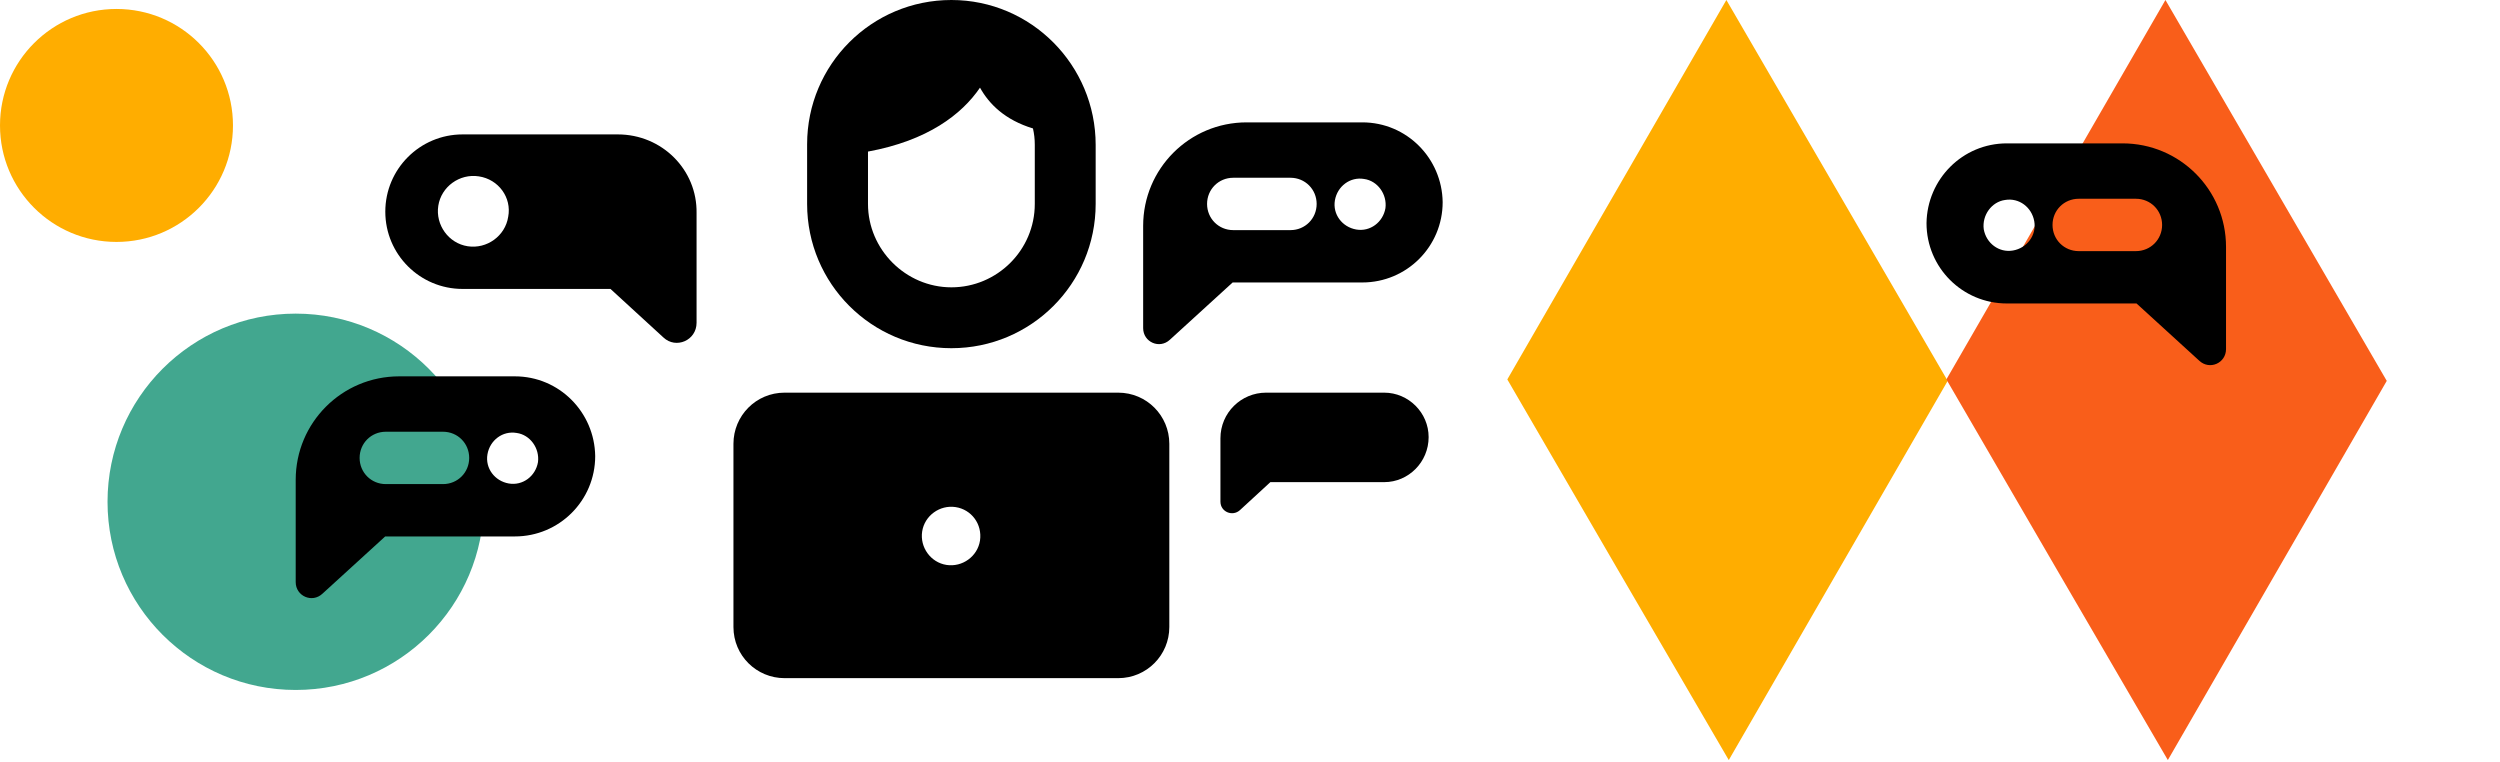
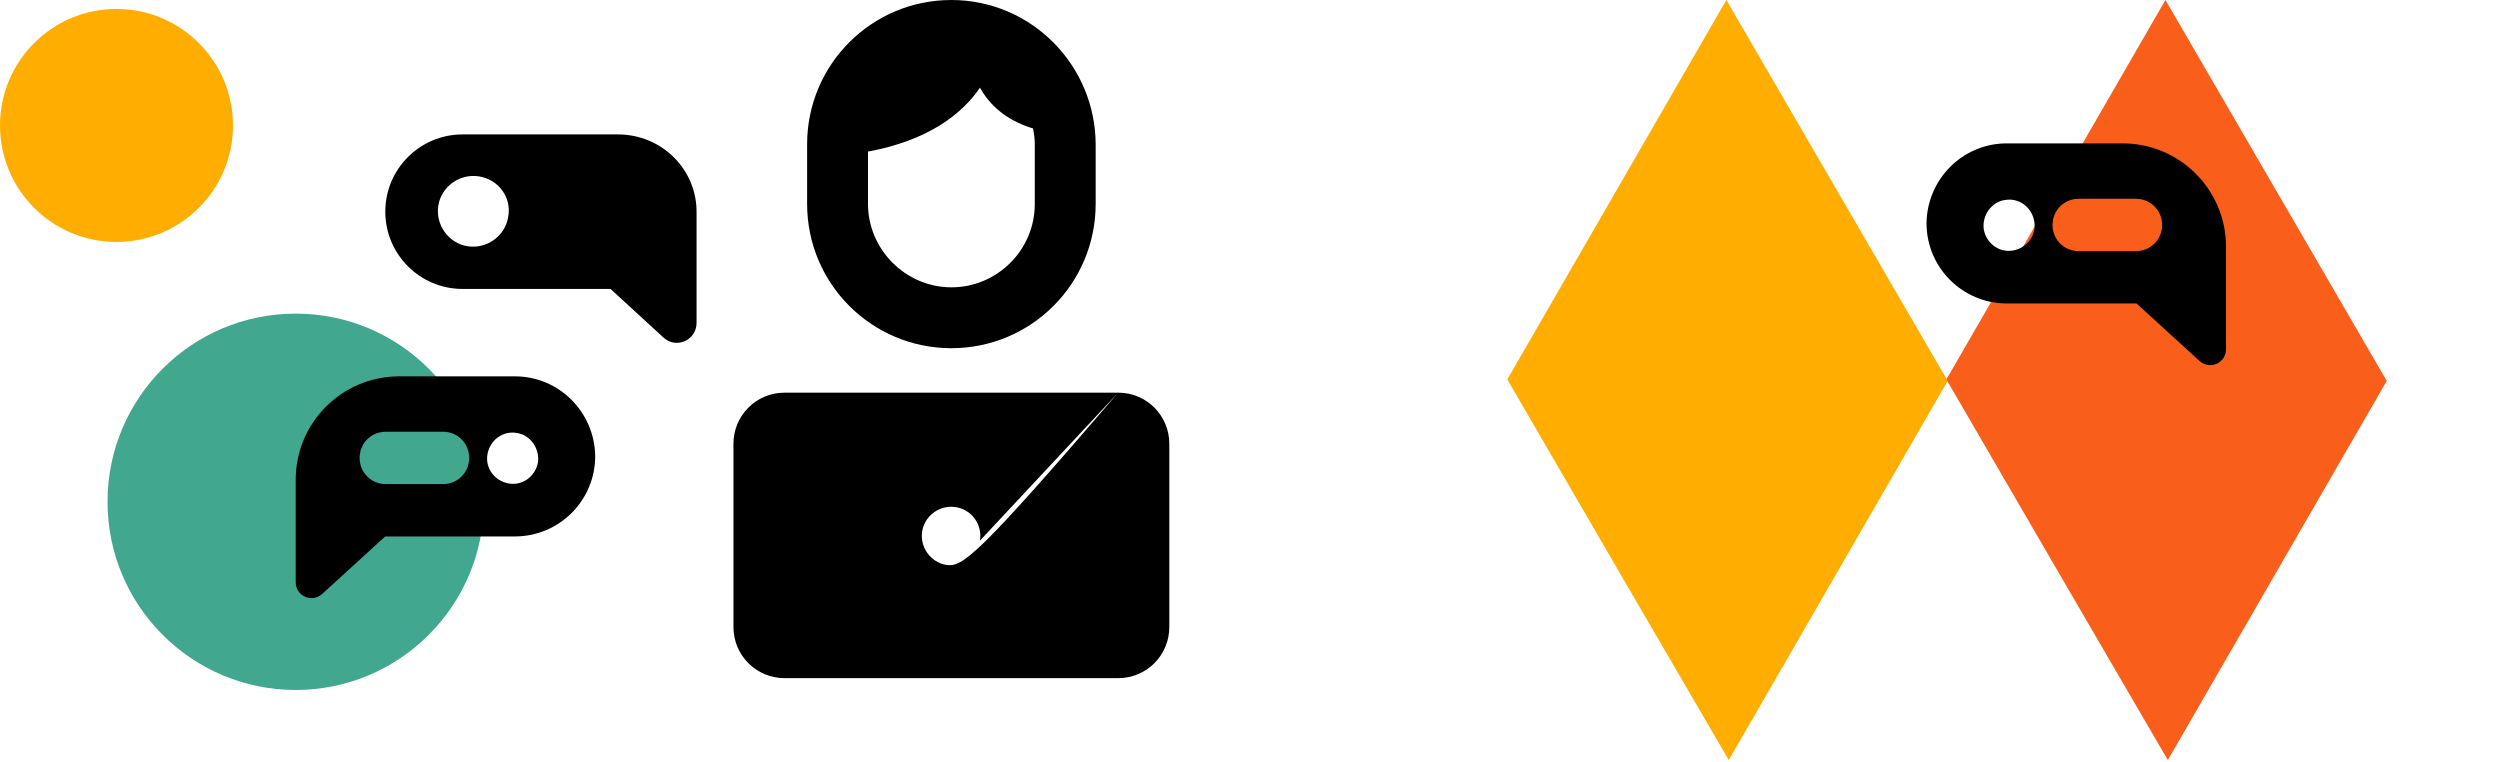
<svg xmlns="http://www.w3.org/2000/svg" width="279" height="85" viewBox="0 0 279 85" fill="none">
-   <path d="M124.789 43.82H87.56C84.367 43.82 81.853 46.402 81.853 49.527V69.976C81.853 73.169 84.435 75.682 87.56 75.682H124.789C127.982 75.682 130.496 73.101 130.496 69.976V49.527C130.496 46.402 127.982 43.82 124.789 43.82ZM109.368 60.329C109.096 62.095 107.397 63.318 105.631 63.046C103.865 62.775 102.642 61.076 102.914 59.31C103.185 57.543 104.884 56.321 106.65 56.592C108.417 56.864 109.639 58.495 109.368 60.329Z" fill="black" />
+   <path d="M124.789 43.82H87.56C84.367 43.82 81.853 46.402 81.853 49.527V69.976C81.853 73.169 84.435 75.682 87.56 75.682H124.789C127.982 75.682 130.496 73.101 130.496 69.976V49.527C130.496 46.402 127.982 43.82 124.789 43.82ZC109.096 62.095 107.397 63.318 105.631 63.046C103.865 62.775 102.642 61.076 102.914 59.31C103.185 57.543 104.884 56.321 106.65 56.592C108.417 56.864 109.639 58.495 109.368 60.329Z" fill="black" />
  <path d="M106.175 0C97.275 0 90.074 7.201 90.074 16.101V22.759C90.074 31.658 97.275 38.859 106.175 38.859C115.075 38.859 122.276 31.658 122.276 22.759V16.169C122.276 7.269 115.075 0 106.175 0ZM115.482 22.759C115.482 27.922 111.27 32.066 106.175 32.066C101.08 32.066 96.868 27.854 96.868 22.759V16.916C103.526 15.693 107.33 12.772 109.368 9.783C110.387 11.617 112.153 13.383 115.279 14.335C115.414 14.946 115.482 15.489 115.482 16.169V22.759Z" fill="black" />
-   <path d="M154.476 53.807H141.772L138.375 56.932C137.56 57.679 136.201 57.136 136.201 55.981V48.916C136.201 46.062 138.511 43.82 141.296 43.82H154.476C157.193 43.82 159.435 46.062 159.435 48.78C159.435 51.565 157.193 53.807 154.476 53.807Z" fill="black" />
  <path d="M68.95 15H51.623C46.86 15 43 18.86 43 23.623C43 28.386 46.86 32.245 51.623 32.245H68.129L74.041 37.665C75.437 38.979 77.737 37.994 77.737 36.023V23.787C77.819 18.942 73.877 15 68.95 15ZM56.714 24.197C56.386 26.332 54.333 27.811 52.197 27.482C50.062 27.154 48.584 25.101 48.913 22.966C49.241 20.831 51.294 19.352 53.429 19.681C55.647 20.009 57.125 22.062 56.714 24.197Z" fill="black" />
-   <path d="M152.033 13.656H139.125C132.739 13.656 127.576 18.819 127.576 25.205V36.619C127.576 38.181 129.41 38.996 130.565 37.909L137.563 31.523H152.033C156.992 31.523 161.001 27.515 161.001 22.556C160.933 17.665 156.992 13.656 152.033 13.656ZM144.017 25.681H137.631C136 25.681 134.709 24.39 134.709 22.76C134.709 21.129 136 19.838 137.631 19.838H144.017C145.647 19.838 146.938 21.129 146.938 22.76C146.938 24.39 145.647 25.681 144.017 25.681ZM154.615 23.235C154.343 24.798 152.916 25.885 151.354 25.613C149.791 25.341 148.704 23.915 148.976 22.352C149.248 20.79 150.674 19.703 152.237 19.974C153.732 20.178 154.819 21.673 154.615 23.235Z" fill="black" />
  <path d="M192.931 84.823L180.565 63.597L168.216 42.343L192.663 -0.001L217.362 42.506L192.931 84.823Z" fill="#FFAD00" />
  <path d="M241.931 84.823L229.565 63.597L217.216 42.343L241.663 -0.001L266.362 42.506L241.931 84.823Z" fill="#F95E1A" />
  <circle cx="13" cy="14" r="13" fill="#FFAD00" />
  <circle cx="33" cy="56" r="21" fill="#42A78F" />
  <path d="M223.967 16H236.875C243.261 16 248.424 21.163 248.424 27.549V38.962C248.424 40.525 246.59 41.34 245.435 40.253L238.437 33.867H223.967C219.008 33.867 214.999 29.859 214.999 24.9C215.067 20.008 219.008 16 223.967 16ZM231.983 28.025H238.369C240 28.025 241.291 26.734 241.291 25.103C241.291 23.473 240 22.182 238.369 22.182H231.983C230.353 22.182 229.062 23.473 229.062 25.103C229.062 26.734 230.353 28.025 231.983 28.025ZM221.385 25.579C221.657 27.142 223.084 28.229 224.646 27.957C226.209 27.685 227.296 26.258 227.024 24.696C226.752 23.133 225.326 22.046 223.763 22.318C222.268 22.522 221.181 24.017 221.385 25.579Z" fill="black" />
  <path d="M57.457 42H44.549C38.163 42 33 47.163 33 53.549V64.962C33 66.525 34.834 67.34 35.989 66.253L42.987 59.867H57.457C62.416 59.867 66.424 55.859 66.424 50.9C66.357 46.008 62.416 42 57.457 42ZM49.441 54.025H43.054C41.424 54.025 40.133 52.734 40.133 51.103C40.133 49.473 41.424 48.182 43.054 48.182H49.441C51.071 48.182 52.362 49.473 52.362 51.103C52.362 52.734 51.071 54.025 49.441 54.025ZM60.038 51.579C59.767 53.142 58.34 54.228 56.778 53.957C55.215 53.685 54.128 52.258 54.4 50.696C54.672 49.133 56.098 48.046 57.661 48.318C59.155 48.522 60.242 50.017 60.038 51.579Z" fill="black" />
</svg>